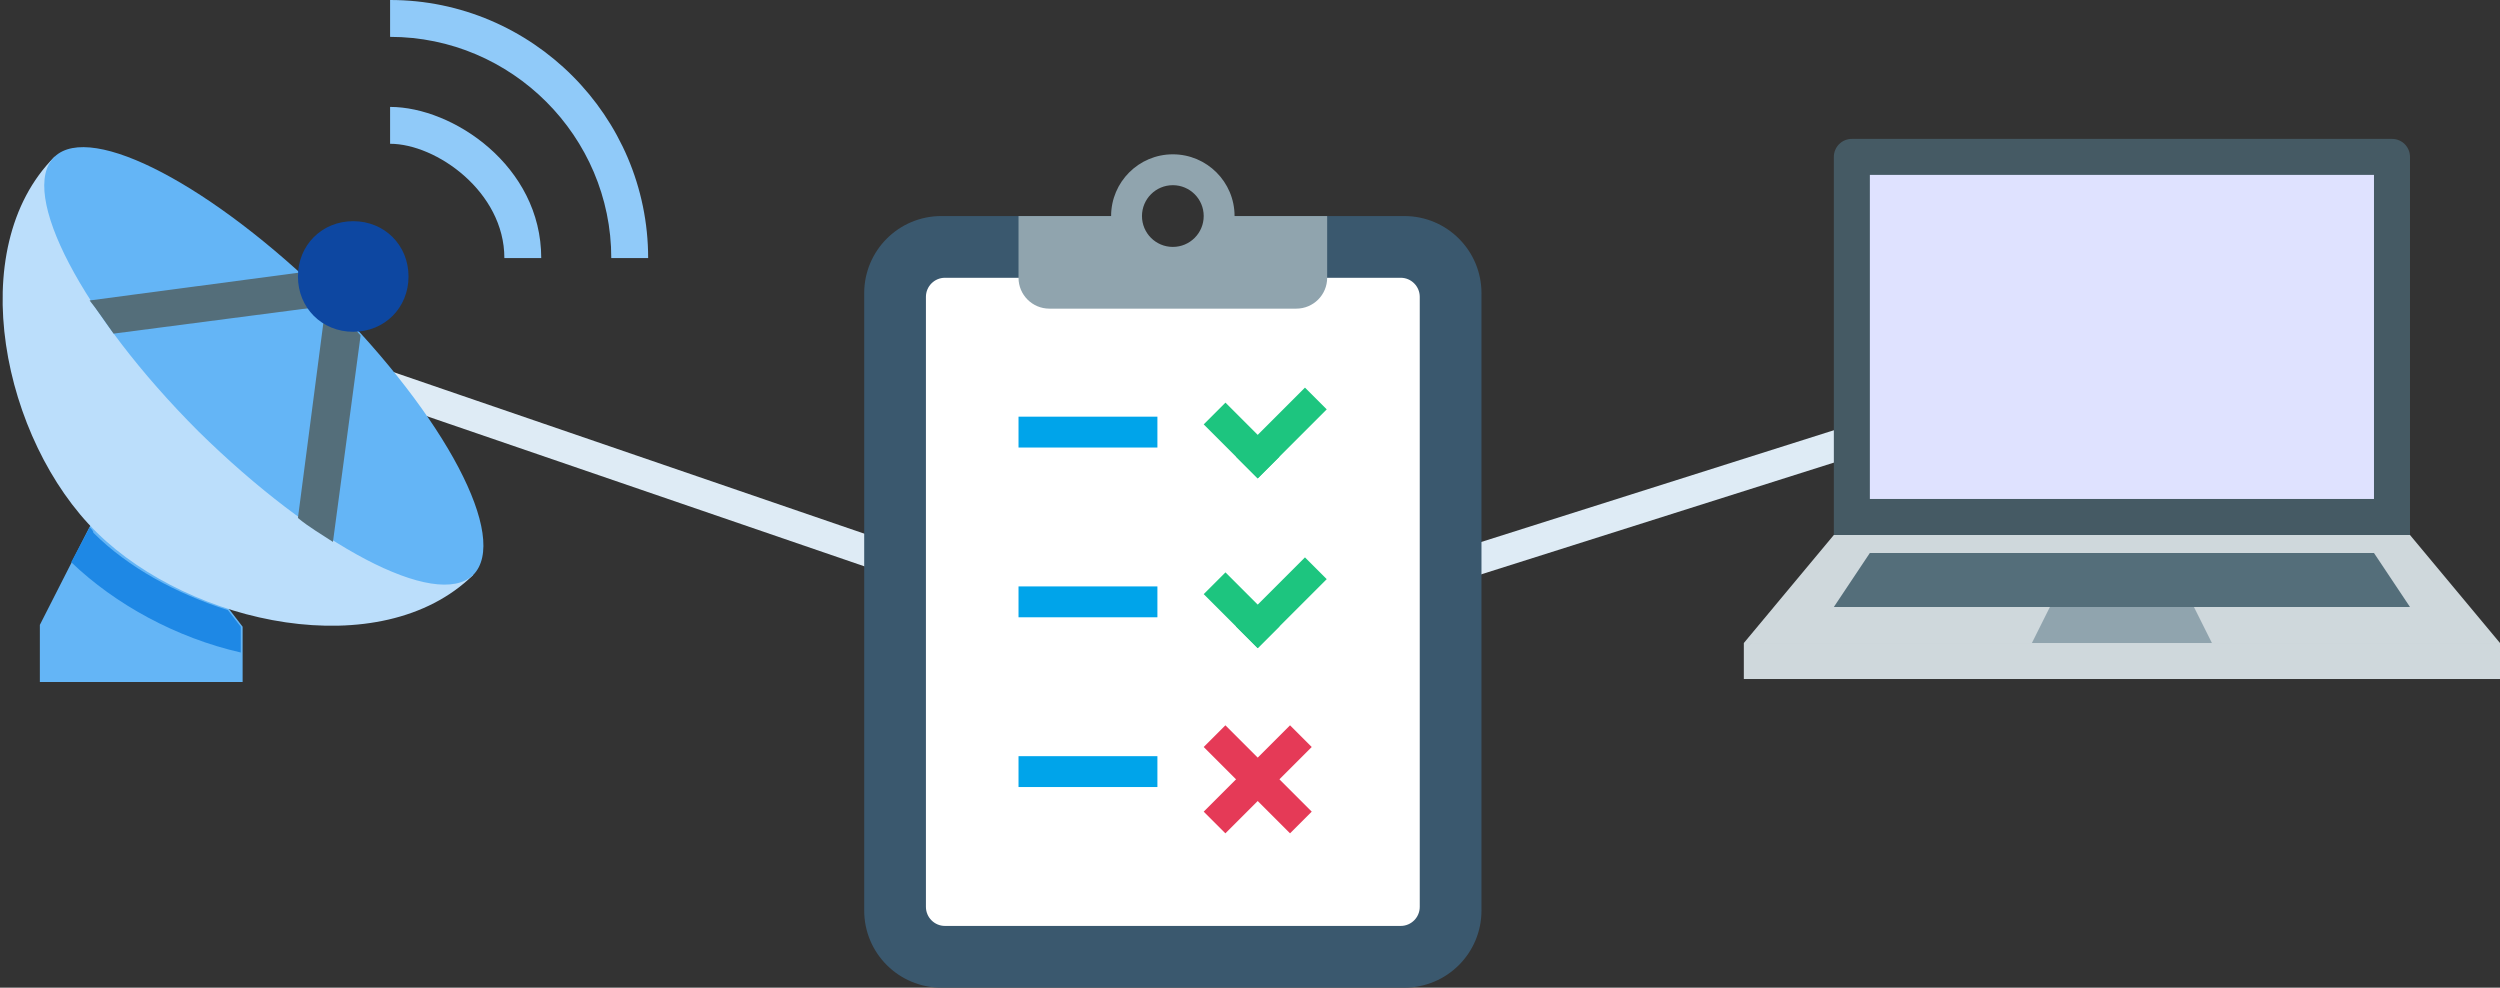
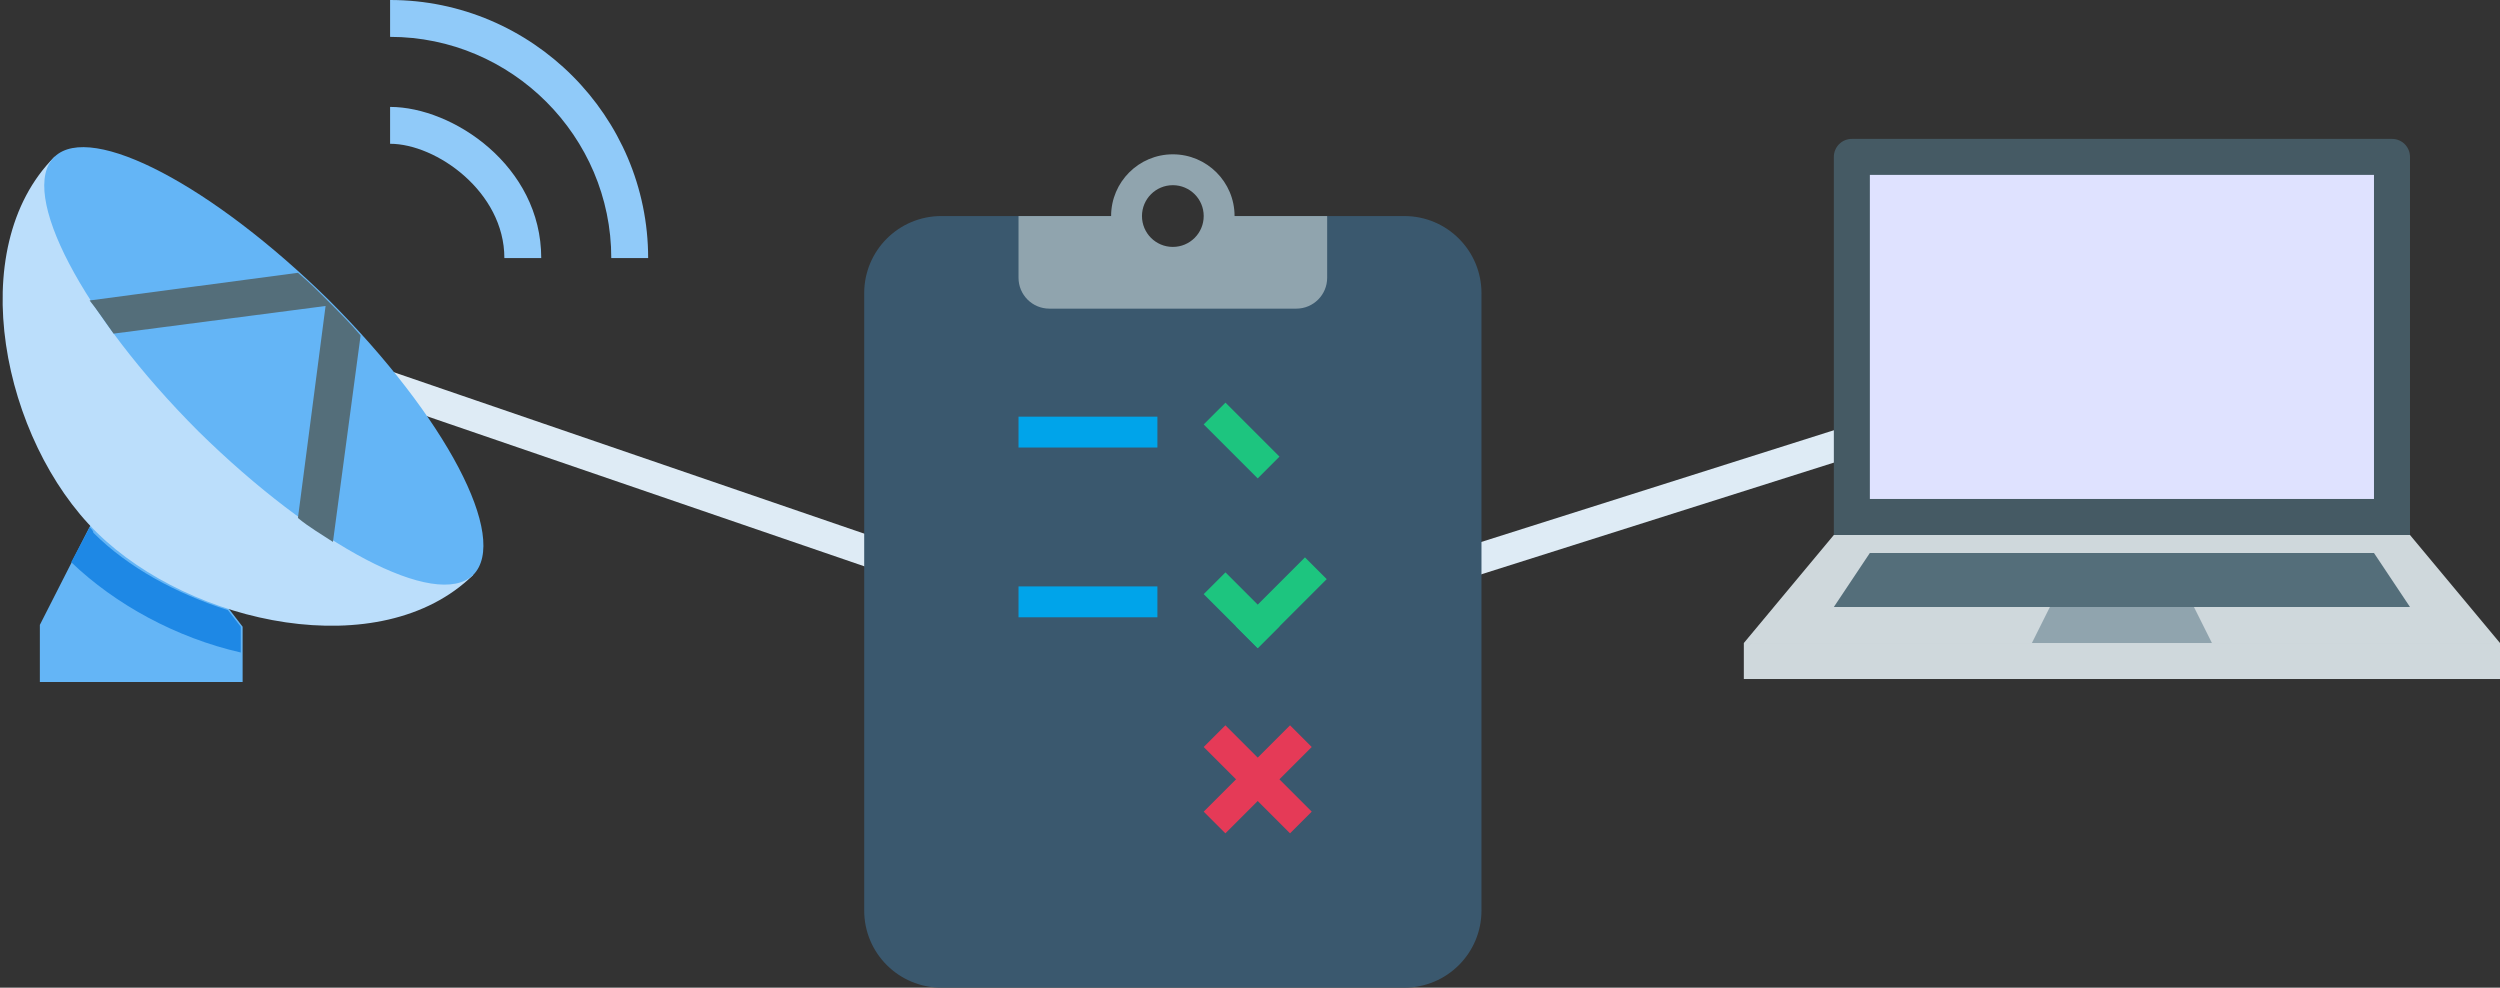
<svg xmlns="http://www.w3.org/2000/svg" width="162px" height="64px" viewBox="0 0 162 64" version="1.1">
  <rect x="0" y="0" width="162" height="64" fill="#333333" stroke="none" />
  <title>ConnectionTest</title>
  <desc>Created with Sketch.</desc>
  <defs />
  <g id="Light-Theme" stroke="none" stroke-width="1" fill="none" fill-rule="evenodd">
    <g id="Artboard-19" transform="translate(-31, -37)">
      <g id="ConnectionTest" transform="translate(31, 37)">
        <polyline id="Line" stroke="#DEEBF5" stroke-width="2" stroke-linecap="square" points="25 25 76 42.5 126.5 26.5" />
        <g id="list" transform="translate(56, 10)" fill-rule="nonzero">
          <path d="M35,4 L22.5,4 C22.5,5.381 21.381,6.5 20,6.5 C18.619,6.5 17.5,5.381 17.5,4 L5,4 C2.236,4 0,6.236 0,9 L0,49 C0,51.764 2.236,54 5,54 L35,54 C37.764,54 40,51.764 40,49 L40,9 C40,6.236 37.764,4 35,4" id="Shape" fill="#3A586E" />
-           <path d="M34.769,50 L5.231,50 C4.553,50 4,49.445 4,48.765 L4,9.235 C4,8.555 4.553,8 5.231,8 L34.769,8 C35.447,8 36,8.555 36,9.235 L36,48.765 C36,49.445 35.447,50 34.769,50" id="Shape" fill="#FFFFFF" />
          <g id="Group" transform="translate(10, 0)" fill="#90A4AE">
            <path d="M13,4 C13,5.9 11.899,7 10,7 C8.101,7 7,5.9 7,4 L0,4 L0,8 C0,9.105 0.895,10 2,10 L18,10 C19.105,10 20,9.105 20,8 L20,4 L13,4 Z" id="Shape" />
            <path d="M10,0 C7.793,0 6,1.793 6,4 C6,6.207 7.793,8 10,8 C12.207,8 14,6.207 14,4 C14,1.793 12.207,0 10,0 M10,6 C8.895,6 8,5.105 8,4 C8,2.895 8.895,2 10,2 C11.105,2 12,2.895 12,4 C12,5.105 11.105,6 10,6" id="Shape" />
          </g>
          <g id="Group" transform="translate(10, 17)" fill="#00A4EA">
            <polygon id="Shape" points="0 0 9 0 9 2 0 2" />
            <polygon id="Shape" points="0 11 9 11 9 13 0 13" />
-             <polygon id="Shape" points="0 22 9 22 9 24 0 24" />
          </g>
          <g id="Group" transform="translate(21, 37)" fill="#E53A57">
            <rect id="Rectangle-path" transform="translate(4.5, 3.5) rotate(-45) translate(-4.5, -3.5) " x="3.506" y="-0.456" width="1.988" height="7.912" />
            <rect id="Rectangle-path" transform="translate(4.5, 3.5) rotate(-45) translate(-4.5, -3.5) " x="0.544" y="2.506" width="7.912" height="1.988" />
          </g>
          <g id="Group" transform="translate(22, 15)" fill="#1DC57F">
            <polygon id="Shape" points="4.91 4.59 3.5 6 0 2.5 1.41 1.09 3.5 3.18" />
-             <polygon id="Shape" points="7.972 1.528 3.5 6 2.09 4.59 3.5 3.18 6.562 0.118" />
          </g>
          <g id="Group" transform="translate(22, 26)" fill="#1DC57F">
            <polygon id="Shape" points="4.91 4.59 3.5 6 0 2.5 1.41 1.09 3.5 3.18" />
            <polygon id="Shape" points="7.972 1.528 3.5 6 2.09 4.59 3.5 3.18 6.562 0.118" />
          </g>
        </g>
        <g id="antenna" fill-rule="nonzero">
          <polygon id="Shape" fill="#64B5F6" points="15.722 40.611 12.139 35.953 6.167 33.444 2.583 40.492 2.583 44.194 15.722 44.194" />
          <path d="M3.539,10.153 C-2.433,16.125 0.194,28.547 6.286,34.519 C12.378,40.492 24.681,43.119 30.653,37.267 L3.539,10.153 Z" id="Shape" fill="#BBDEFB" />
          <path d="M5.808,34.161 L4.614,36.431 C7.481,39.178 11.422,41.328 15.603,42.283 L15.603,40.611 L14.767,39.536 C11.422,38.461 8.317,36.789 6.047,34.519 C6.047,34.4 5.928,34.281 5.808,34.161 Z" id="Shape" fill="#1E88E5" />
          <path d="M30.653,37.267 C33.042,34.878 28.861,26.994 21.336,19.469 C13.811,12.064 5.928,7.883 3.539,10.153 C1.15,12.422 5.331,20.425 12.856,27.95 C20.381,35.356 28.264,39.536 30.653,37.267 Z" id="Shape" fill="#64B5F6" />
          <path d="M7.361,21.619 L21.097,19.828 L19.306,33.564 C20.022,34.161 20.858,34.639 21.575,35.117 L23.367,21.739 C22.769,21.022 22.053,20.306 21.336,19.589 C20.619,18.872 20.022,18.275 19.306,17.678 L5.808,19.469 C6.286,20.067 6.764,20.783 7.361,21.619 Z" id="Shape" fill="#546E7A" />
-           <path d="M26.472,17.917 C26.472,19.947 24.919,21.5 22.889,21.5 C20.858,21.5 19.306,19.947 19.306,17.917 C19.306,15.886 20.858,14.333 22.889,14.333 C24.919,14.333 26.472,15.886 26.472,17.917 Z" id="Shape" fill="#0D47A1" />
          <path d="M35.072,16.722 L32.683,16.722 C32.683,12.422 28.264,9.317 25.278,9.317 L25.278,6.928 C29.339,6.928 35.072,10.75 35.072,16.722 Z" id="Shape" fill="#90CAF9" />
          <path d="M42,16.722 L39.611,16.722 C39.611,8.839 33.161,2.389 25.278,2.389 L25.278,0 C34.475,0 42,7.525 42,16.722 Z" id="Shape" fill="#90CAF9" />
        </g>
        <g id="notebook" transform="translate(113, 9)" fill-rule="nonzero">
          <path d="M43.167,25.667 C43.167,26.312 42.645,28 42,28 L7,28 C6.356,28 5.833,26.312 5.833,25.667 L5.833,1.167 C5.833,0.521 6.356,0 7,0 L42,0 C42.645,0 43.167,0.521 43.167,1.167 L43.167,25.667 Z" id="Shape" fill="#455A64" />
          <rect id="Rectangle-path" fill="#DFE2FF" x="8.167" y="2.333" width="32.667" height="21" />
          <g id="Group" transform="translate(0, 25.667)" fill="#CFD8DC">
            <rect id="Rectangle-path" x="0" y="7" width="49" height="2.333" />
            <polygon id="Shape" points="43.167 0 5.833 0 0 7 49 7" />
          </g>
          <polygon id="Shape" fill="#546E7A" points="8.167 26.833 40.833 26.833 43.167 30.333 5.833 30.333" />
          <polygon id="Shape" fill="#90A4AE" points="29.167 30.333 19.833 30.333 18.667 32.667 30.333 32.667" />
        </g>
      </g>
    </g>
  </g>
</svg>